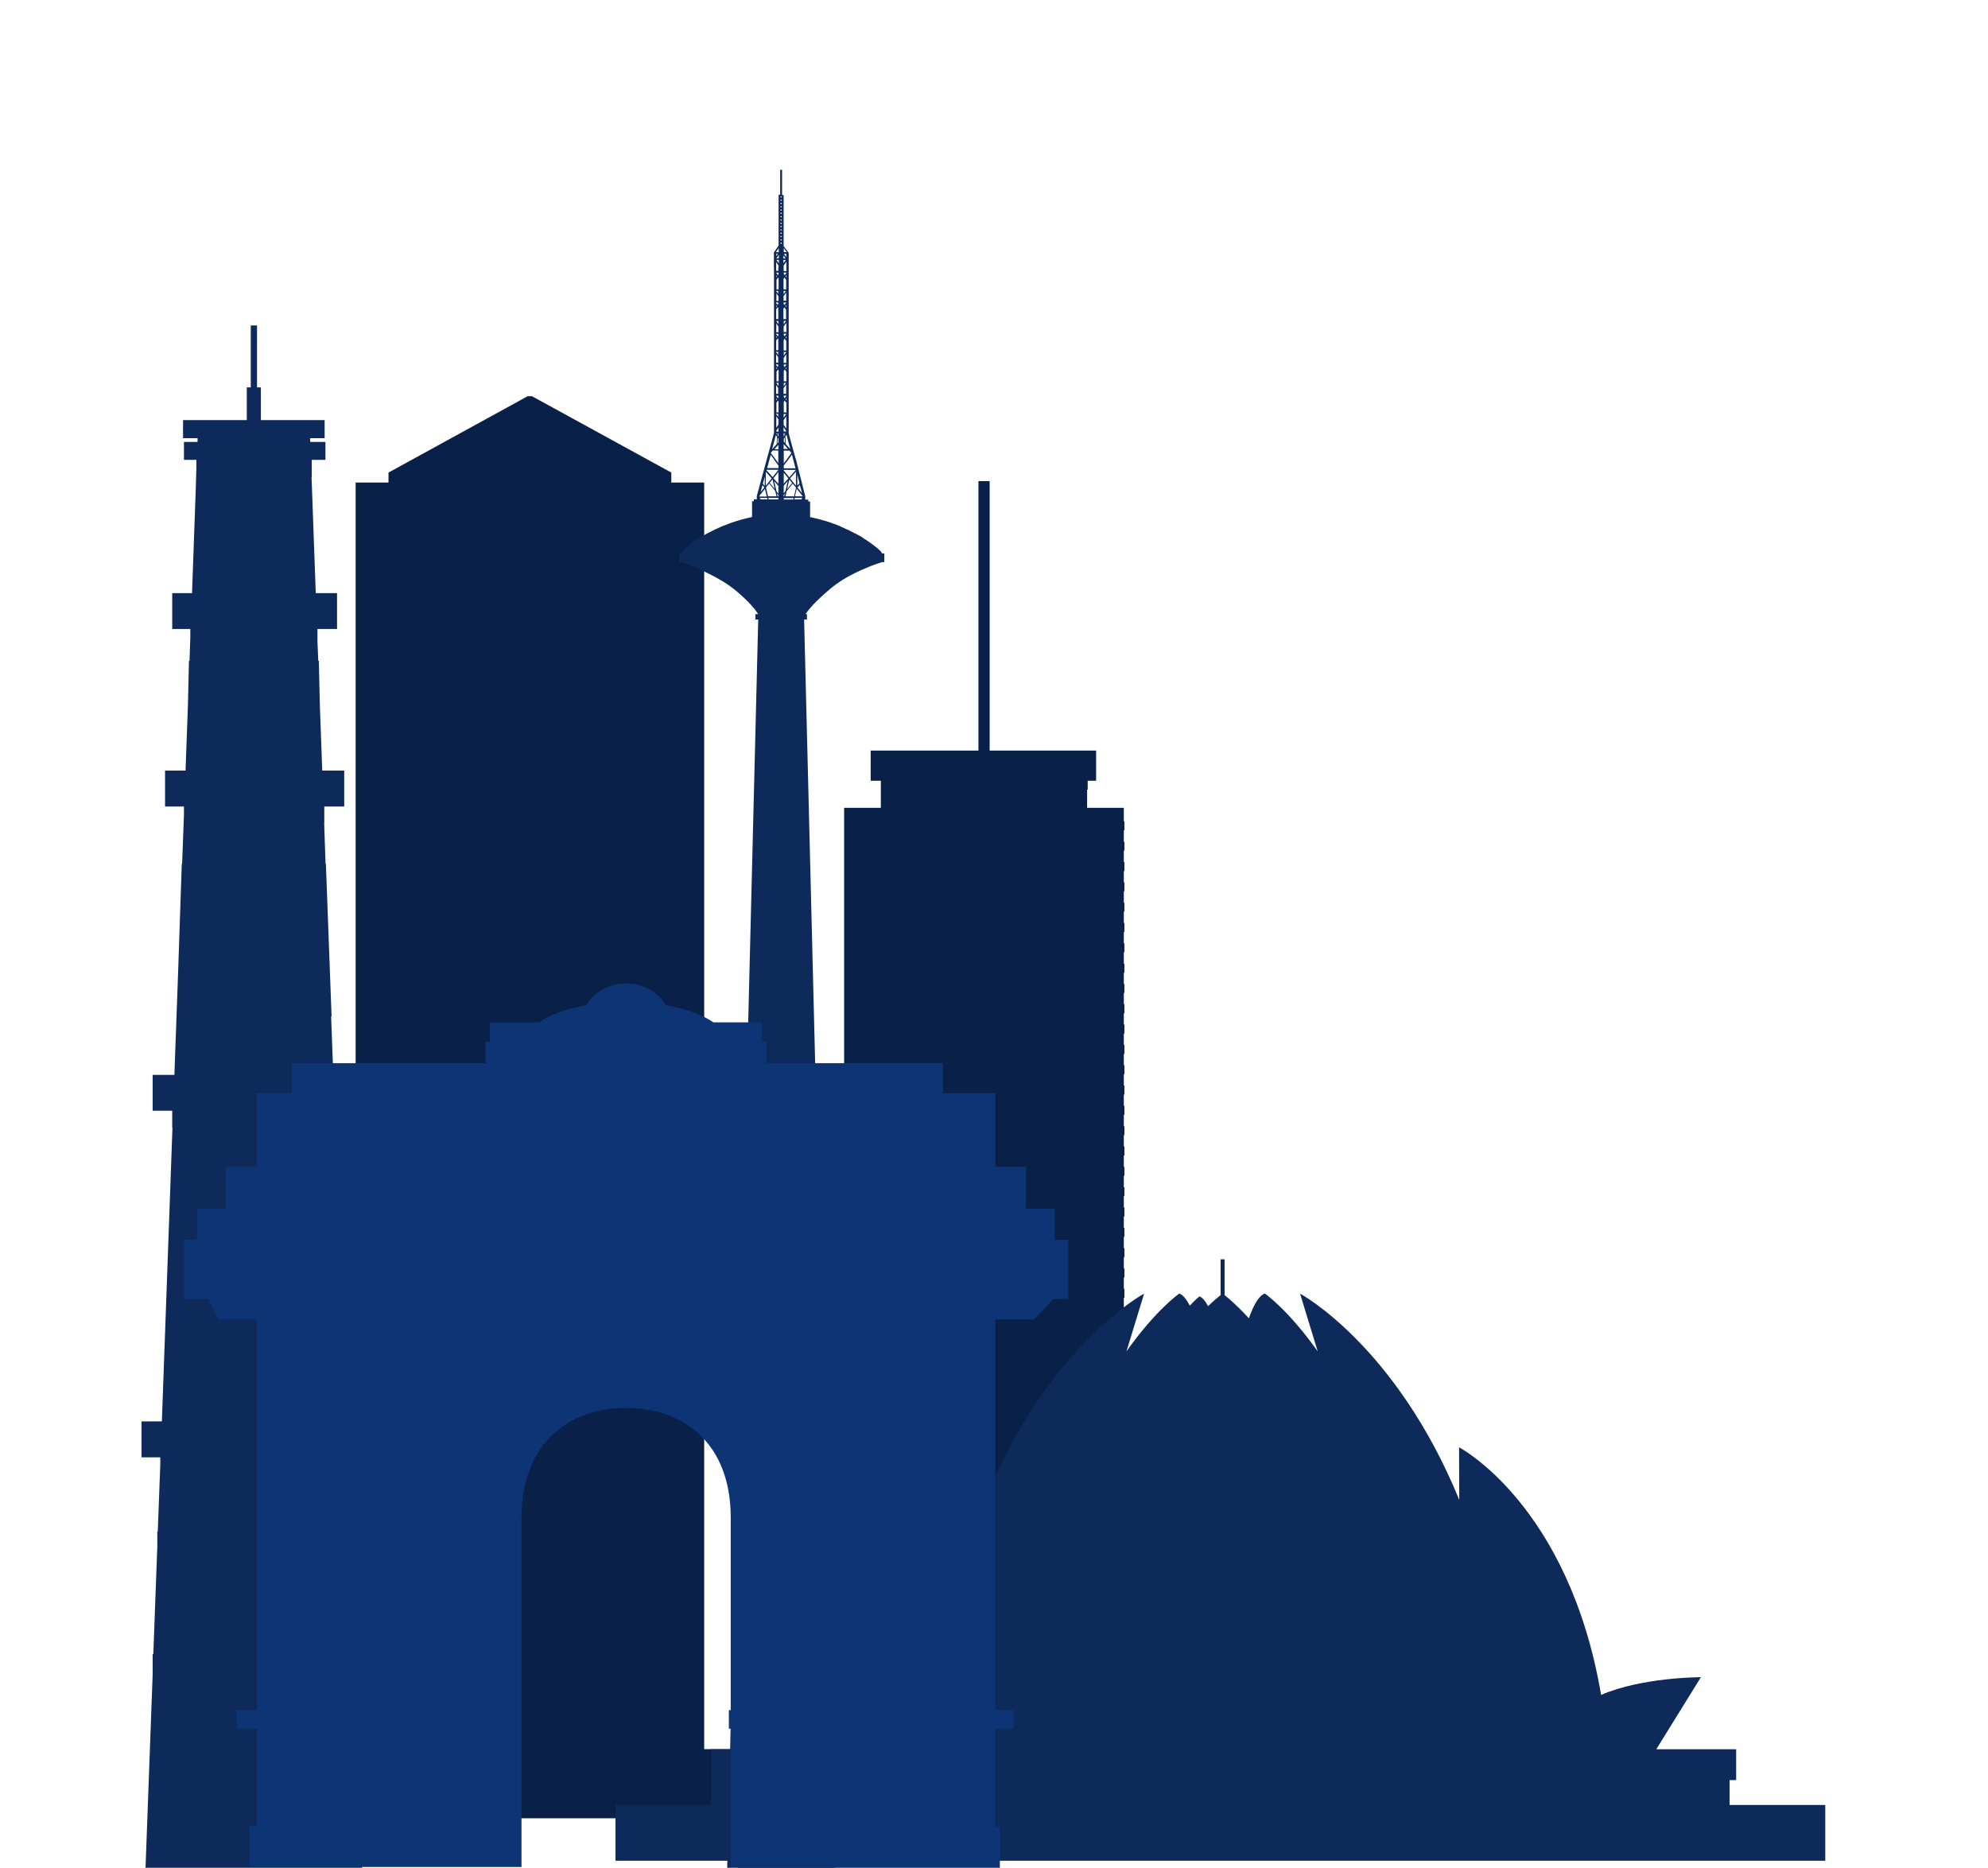
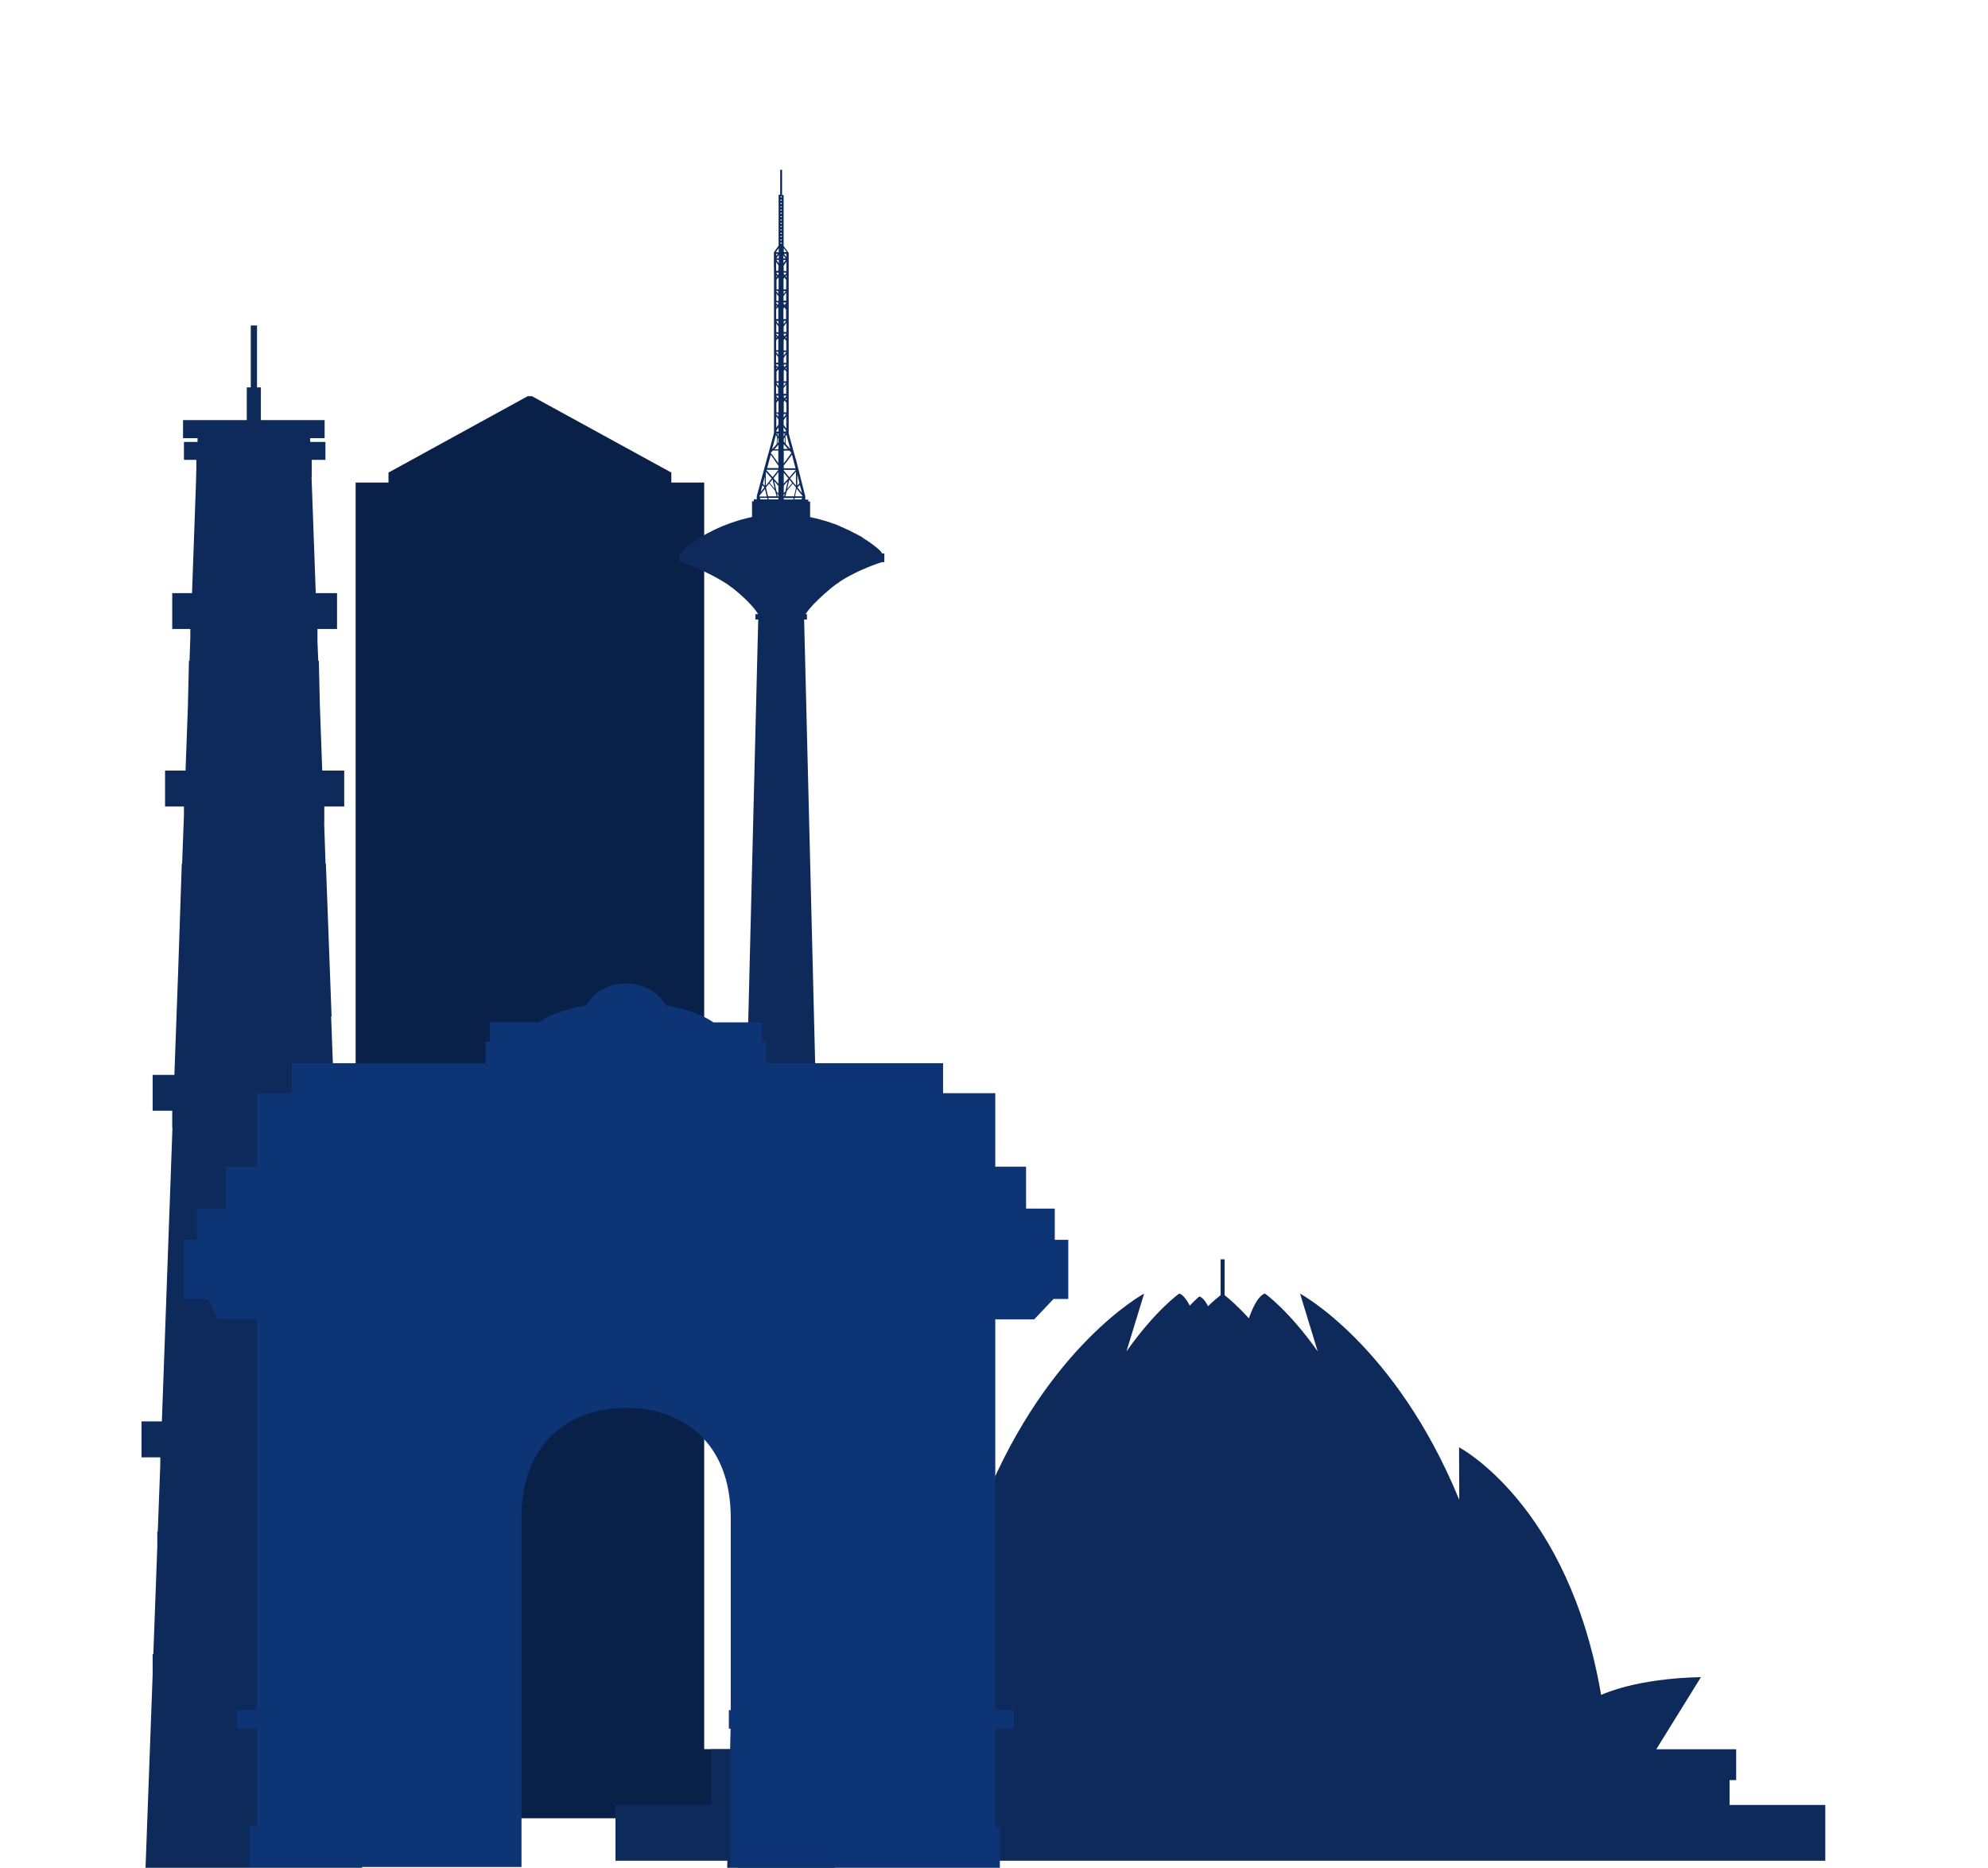
<svg xmlns="http://www.w3.org/2000/svg" width="281" height="264" viewBox="0 0 281 264" fill="none">
  <g clip-path="url(#clip0_1274_17622)">
-     <path d="M171.791 251.367H173V249.724H158.85V249.495H158.933V248.226H158.85V246.624H158.933V245.356H158.85V243.754H158.933V242.485H158.85V240.883H158.933V239.614H158.85V237.992H158.933V236.744H158.85V235.121H158.933V233.873H158.85V232.25H158.933V231.002H158.85V229.38H158.933V228.132H158.85V226.509H158.933V225.261H158.85V223.639H158.933V222.39H158.85V220.768H158.933V219.499H158.85V217.897H158.933V216.628H158.85V215.027H158.933V213.758H158.85V212.156H158.933V210.887H158.85V209.285H158.933V208.016H158.85V206.415H158.933V205.146H158.85V203.523H158.933V202.275H158.85V200.653H158.933V199.405H158.85V197.782H158.933V196.534H158.85V194.911H158.933V193.663H158.85V192.041H158.933V190.793H158.85V189.17H158.933V187.922H158.85V186.299H158.933V185.051H158.85V183.429H158.933V182.16H158.85V180.558H158.933V179.289H158.85V177.688H158.933V176.419H158.85V174.796H158.933V173.548H158.85V171.925H158.933V170.677H158.85V169.055H158.933V167.807H158.85V166.184H158.933V164.936H158.85V163.314H158.933V162.065H158.85V160.443H158.933V159.195H158.85V157.572H158.933V156.324H158.85V154.702H158.933V153.433H158.85V151.831H158.933V150.562H158.85V148.96H158.933V147.691H158.85V146.09H158.933V144.821H158.85V143.219H158.933V141.95H158.85V140.348H158.933V139.08H158.85V137.478H158.933V136.209H158.85V134.586H158.933V133.338H158.85V131.716H158.933V130.468H158.85V128.845H158.933V127.597H158.85V125.974H158.933V124.726H158.85V123.104H158.933V121.856H158.85V120.233H158.933V118.985H158.85V117.363H158.933V116.094H158.85V114.18H156.787H156.641H153.661V111.621H153.744V110.352H154.932V107.752V107.669V106.088H139.886V97.122V89.343V81.48V73.7V70.725V73.304V68H138.302V73.304V70.725V73.7V81.48V89.343V97.122V106.088H123.068V107.669V107.752V110.352H124.506V111.621V114.18H121.693H121.547H119.317V116.094V117.363V118.985V120.233V121.856V123.104V124.726V125.974V127.597V128.845V130.468V131.716V133.338V134.586V136.209V137.478V139.08V140.348V141.95V143.219V144.821V146.09V147.691V148.96V150.562V151.831V153.433V154.702V156.324V157.572V159.195V160.443V162.065V163.314V164.936V166.184V167.807V169.055V170.677V171.925V173.548V174.796V176.419V177.688V179.289V180.558V182.16V183.429V185.051V186.299V187.922V189.17V190.793V192.041V193.663V194.911V196.534V197.782V199.405V200.653V202.275V203.523V205.146V206.415V208.016V209.285V210.887V212.156V213.758V215.027V216.628V217.897V219.499V220.768V222.39V223.639V225.261V226.509V228.132V229.38V231.002V232.25V233.873V235.121V236.744V237.992V239.614V240.883V242.485V243.754V245.356V246.624V248.226V249.495V249.724H105V251.367H106.375V252.324V252.595H105V254.259H106.375V255.195V255.465H105V257.109H107.522V258.065V260H111.356H111.731H114.982H115.357H118.608H118.983H122.234H122.63H125.881H126.257H129.508H129.883H133.134H133.509H136.76H137.135H140.407H140.782H144.033H144.408H147.659H148.034H151.306H151.66H154.932H155.307H158.558H158.933H162.184H162.559H165.81H166.185H170.666V258.065V257.109H173V255.465H171.791V255.195V254.259H173V252.595H171.791V252.324V251.367Z" fill="#092148" />
    <path d="M99.536 247.227V246.352V244.018V243.167V240.833V239.958V237.624V236.774V234.415V233.565V231.231V230.38V228.022V227.171V224.837V223.986V221.652V220.777V218.443V217.593V215.259V214.384V212.05V211.199V208.865V207.99V205.656V204.805V202.471V201.596V199.262V198.411V196.078V195.202V192.869V192.018V189.684V188.809V186.475V185.624V183.29V182.415V180.081V179.23V176.897V176.021V173.688V172.837V170.503V169.652V167.294V166.443V164.109V163.234V160.9V160.049V157.716V156.865V154.507V153.656V151.322V150.447V148.113V147.262V144.928V144.053V141.719V140.868V138.534V137.684V135.325V134.475V132.141V131.266V128.932V128.081V125.747V124.872V122.538V121.687V119.353V118.503V116.144V115.294V112.96V112.109V109.751V108.9V106.566V105.715V103.357V102.506V100.172V99.297V96.963V96.112V93.779V92.903V90.57V89.719V87.385V86.51V84.176V83.325V80.991V80.116V77.782V76.931V74.598V73.747V71.389V70.538V69.638V68.204H94.891V66.794L75.194 56H74.586L54.913 66.794V68.204H50.268V69.638V70.538V71.389V73.747V74.598V76.931V77.782V80.116V80.991V83.325V84.176V86.51V87.385V89.719V90.57V92.903V93.779V96.112V96.963V99.297V100.172V102.506V103.357V105.715V106.566V108.9V109.751V112.109V112.96V115.294V116.144V118.503V119.353V121.687V122.538V124.872V125.747V128.081V128.932V131.266V132.141V134.475V135.325V137.684V138.534V140.868V141.719V144.053V144.928V147.262V148.113V150.447V151.322V153.656V154.507V156.865V157.716V160.049V160.9V163.234V164.109V166.443V167.294V169.652V170.503V172.837V173.688V176.021V176.897V179.23V180.081V182.415V183.29V185.624V186.475V188.809V189.684V192.018V192.869V195.202V196.078V198.411V199.262V201.596V202.471V204.805V205.656V207.99V208.865V211.199V212.05V214.384V215.259V217.593V218.443V220.777V221.652V223.986V224.837V227.171V228.022V230.38V231.231V233.565V234.415V236.774V237.624V239.958V240.833V243.167V244.018V246.352V247.227H42V249.561V250.412V252.77V253.621V255.955V256.976H50.268V257H99.536V256.976H124V255.955V253.621V252.77V250.412V249.561V247.227H99.536Z" fill="#092148" />
    <path d="M49.184 205.988H52V200.907H48.895L47.383 159.395H47.479V156.994H50.423V151.929H47.109L46.803 143.646H46.868L46.063 122.081H46.015L45.822 116.396H45.838V113.995H48.654V108.914H45.548L45.211 99.651L45.066 93.394H44.985L44.873 90.665V88.901H47.64V83.837H44.632L44.036 67.401H44.068V65H45.999V62.468H43.859L43.827 61.929H45.886V59.38H36.877V54.757H36.33V46H35.445V54.757H34.882V59.38H25.872V61.929H27.932L27.916 62.468H26.001V65H27.755V66.192L27.674 69.035L27.143 83.837H24.344V88.901H26.902V90.11L26.789 93.394H26.709L26.564 99.634L26.226 108.914H23.33V113.995H26.001V115.171L25.744 122.081H25.695L25.18 137.324L24.65 151.929H21.577V156.994H24.344V159.395H24.376L22.88 200.907H20V205.988H22.655V207.034L22.301 216.46H22.236V218.568L21.673 233.794H21.577V236.685L20.386 269H27.948H32.356H39.708H44.117H51.373L50.279 238.973H50.423V233.794H50.086L49.603 220.201V216.46H49.458L49.168 208.39H49.184V205.988Z" fill="#0D2A5A" />
-     <path d="M124.659 78.218C124.659 78.218 124.629 78.144 124.599 78.085C124.584 78.055 124.555 78.025 124.54 77.996C124.51 77.951 124.481 77.921 124.436 77.877C124.392 77.832 124.347 77.773 124.288 77.728C124.258 77.699 124.228 77.669 124.184 77.639C123.709 77.209 122.907 76.6 121.839 75.946H121.913L120.904 75.412C120.904 75.412 120.874 75.412 120.859 75.397C120.577 75.248 120.28 75.085 119.969 74.936C119.924 74.922 119.895 74.892 119.85 74.877C119.85 74.877 119.835 74.877 119.82 74.877C119.524 74.743 119.227 74.595 118.915 74.461C118.841 74.432 118.767 74.402 118.692 74.357C118.41 74.239 118.128 74.12 117.832 74.016C117.817 74.016 117.802 74.016 117.772 74.001H117.743C117.654 73.971 117.564 73.942 117.475 73.897C117.193 73.793 116.911 73.704 116.629 73.615C116.615 73.615 116.6 73.615 116.57 73.6C116.57 73.6 116.54 73.6 116.526 73.6C116.407 73.57 116.303 73.526 116.184 73.496C115.917 73.422 115.635 73.347 115.353 73.273C115.338 73.273 115.309 73.273 115.294 73.258C115.279 73.258 115.264 73.258 115.234 73.258C115.101 73.229 114.967 73.184 114.834 73.154C114.834 73.154 114.834 73.154 114.819 73.154C114.715 73.14 114.626 73.11 114.522 73.095C114.522 73.095 114.522 73.095 114.507 73.095V70.897H114.255V70.615H113.824V70.169V70.14L113.632 69.397L112.504 64.927H112.489L112.266 64.14L112.251 64.096L111.48 61.259V61.051V55.29V55.26V50.924V46.528V37.915V35.717L111.45 35.702L110.767 34.781V34.752H110.737L110.723 34.707L110.767 34.752V31.054V27.579H110.545V24H110.277V27.52H110.055V30.98V34.692H110.07L109.402 35.657H109.387V37.855H109.417H109.402V46.468V50.834V55.23V59.626V60.977V61.2L108.615 64.096H108.6V64.126L108.393 64.883L108.051 66.145L106.968 70.125V70.57H106.552V70.853H106.3V73.065C106.3 73.065 106.181 73.095 106.122 73.11C105.959 73.14 105.795 73.184 105.632 73.229C105.335 73.303 105.038 73.377 104.756 73.451C104.608 73.496 104.474 73.541 104.326 73.585C104.029 73.674 103.732 73.763 103.45 73.867C103.332 73.912 103.213 73.956 103.109 73.986C102.797 74.105 102.501 74.209 102.219 74.328C102.129 74.357 102.055 74.402 101.966 74.432C101.655 74.565 101.343 74.699 101.046 74.847C101.002 74.877 100.942 74.892 100.898 74.922C100.586 75.07 100.274 75.234 99.992 75.382C99.992 75.382 99.963 75.397 99.948 75.412H99.918C99.666 75.575 99.428 75.709 99.206 75.842L99.043 75.931C97.336 76.971 96.326 77.921 96.326 78.218H96V79.436H96.326C96.326 79.436 99.592 80.58 102.263 82.228C102.708 82.51 103.154 82.807 103.554 83.119C103.955 83.431 104.311 83.728 104.623 84.01C106.523 85.658 107.161 86.802 107.161 86.802H106.775V87.559H107.176L107.116 89.846L102.664 269H118.173L113.661 87.559H114.062V86.802H113.869C113.869 86.802 113.869 86.772 113.899 86.757C113.899 86.743 113.928 86.713 113.943 86.683C113.958 86.653 113.973 86.638 114.003 86.594C114.032 86.549 114.062 86.505 114.106 86.46C114.136 86.431 114.166 86.386 114.195 86.341C114.24 86.282 114.299 86.208 114.359 86.134C114.388 86.089 114.433 86.044 114.477 86C114.552 85.911 114.626 85.822 114.715 85.718C114.759 85.673 114.804 85.614 114.849 85.569C114.952 85.451 115.056 85.332 115.19 85.213C115.22 85.183 115.264 85.139 115.309 85.094C115.62 84.767 116.006 84.411 116.451 84.01C116.763 83.728 117.104 83.446 117.475 83.119C117.861 82.807 118.262 82.51 118.692 82.228C118.692 82.228 118.722 82.213 118.722 82.198C119.375 81.768 120.073 81.382 120.741 81.055C120.755 81.055 120.77 81.04 120.785 81.025C121.126 80.862 121.453 80.698 121.765 80.565C122.729 80.134 123.575 79.807 124.11 79.629C124.11 79.629 124.124 79.629 124.139 79.629C124.302 79.57 124.436 79.525 124.525 79.496C124.525 79.496 124.54 79.496 124.555 79.496C124.629 79.466 124.673 79.451 124.673 79.451H125V78.233H124.673L124.659 78.218ZM109.699 55.23V54.428L109.995 54.844V55.23V55.661H109.699V55.23ZM109.699 37.855V37.039L110.04 37.514V37.855H110.01V38.286H109.713V37.855H109.699ZM111.123 55.2V55.661H110.752V55.23V54.859L111.123 54.354V55.2ZM109.699 50.864V50.062L109.995 50.478V50.864V51.265H109.699V50.864ZM109.921 47.82L110.01 47.939V49.498H109.713V48.117L109.936 47.82H109.921ZM109.699 47.79V47.508L109.802 47.642L109.699 47.775V47.79ZM109.699 43.721L109.921 43.424L110.01 43.543V45.102H109.713V43.721H109.699ZM111.123 42.206V42.504H110.752V41.865L111.123 41.345V42.206ZM111.123 60.977H110.752V60.383L111.123 60.903V60.977ZM108.971 63.977L109.238 63.68H110.01V65.002V65.462L109.639 64.942L108.956 64.022V63.962L108.971 63.977ZM109.699 58.482H109.995V58.928L109.699 58.512V58.482ZM109.699 51.503H109.995V51.755L109.906 51.874L109.684 51.577V51.518L109.699 51.503ZM109.699 49.721H109.995V50.166L109.699 49.75V49.721ZM109.699 42.741H109.995V42.979L109.906 43.097L109.684 42.8V42.741H109.699ZM109.699 41.108H109.995V41.538L109.699 41.122V41.108ZM110.767 43.276L110.737 43.305V43.246L110.752 43.276H110.767ZM110.737 39.073V39.014L110.767 39.043L110.737 39.073ZM110.737 43.632V43.602L110.871 43.439L111.108 43.766V45.102H110.737V43.617V43.632ZM111.034 43.335L111.005 43.276L111.049 43.216L111.123 43.097V43.439L111.034 43.32V43.335ZM111.123 42.786L111.094 42.83L110.886 43.112L110.782 42.964L110.752 42.919V42.756H111.123V42.786ZM110.752 41.122H111.079L110.96 41.301L110.767 41.568V41.122H110.752ZM111.123 40.9H110.752V39.415L110.886 39.221L111.123 39.548V40.885V40.9ZM110.737 36.742H111.079L110.737 37.202V36.742ZM110.737 36.519V36.103L110.827 36.222L111.034 36.519H110.737ZM111.138 36.341L110.812 35.88H111.138V36.341ZM111.138 49.542H110.767V48.057L110.797 48.013L110.901 47.864L111.138 48.191V49.542ZM107.339 70.169L107.383 70.021L108.125 69.1L108.378 70.184H107.354L107.339 70.169ZM108.274 66.709L109.075 67.615L108.244 68.655V66.754L108.274 66.709ZM109.743 61.259H109.847V61.438L109.728 61.289V61.259H109.743ZM109.951 61.259H110.025V61.705L109.936 61.586V61.274L109.951 61.259ZM111.583 63.695L111.821 63.947L111.865 63.992V64.022L111.183 64.957H111.435L111.94 64.259L112.133 65.002L112.444 66.19H110.782V65.789L111.435 64.972H111.183L110.782 65.492V63.695H111.212H111.598H111.583ZM109.921 70.169L109.817 69.709L110.025 69.962V70.169H109.921ZM109.431 68.001L110.025 68.684V69.769L109.758 69.442L109.431 68.016V68.001ZM109.52 69.13L108.793 68.254L109.194 67.749L109.506 69.13H109.52ZM112.504 66.695V68.655L111.999 68.016L111.672 67.615L112.459 66.724L112.489 66.68L112.504 66.695ZM111.435 67.615L110.782 68.358V66.813L111.435 67.615ZM110.782 68.64L111.346 68.001L111.019 69.427L110.782 69.724V68.64ZM111.257 69.145L111.42 68.402L111.569 67.779L111.776 68.031L111.969 68.269L111.361 69.011L111.257 69.145ZM110.782 69.917L110.93 69.724V69.694L110.841 70.155H110.767V69.902L110.782 69.917ZM112.697 68.655V67.051L113.008 68.298L112.697 68.64V68.655ZM112.177 66.769L111.569 67.467L110.782 66.501V66.412H112.504L112.177 66.769ZM110.782 70.392H112.177L112.133 70.6H110.782V70.392ZM111.019 70.169L111.198 69.412L112.058 68.358L112.518 68.922L112.236 70.155H111.034L111.019 70.169ZM113.35 69.68L112.726 68.907L112.904 68.699L113.053 68.536L113.082 68.625L113.364 69.68H113.35ZM110.767 63.457V62.774L111.376 63.457H110.797H110.767ZM110.916 61.824L110.96 62.626L110.782 62.418V62.017L110.916 61.839V61.824ZM110.025 62.017V62.522L109.877 62.685L109.921 61.868L110.025 62.017ZM110.025 62.863V63.502H109.461L110.025 62.863ZM110.025 68.388L109.342 67.615V67.586L110.025 66.709V68.388ZM108.081 68.655L107.829 68.373L108.096 67.363V68.655H108.081ZM108.036 68.892L107.517 69.546L107.769 68.581L108.036 68.878V68.892ZM108.259 68.907L108.719 68.343L109.58 69.397L109.758 70.155H108.556L108.274 68.907H108.259ZM110.025 70.377V70.585H108.645L108.6 70.377H110.025ZM112.622 69.085L113.246 69.858L113.439 70.11V70.155H112.37L112.607 69.085H112.622ZM111.064 62.744L111.005 61.675L111.168 61.438L111.702 63.442H111.672L111.049 62.744H111.064ZM111.094 61.23L111.005 61.363V61.23H111.094ZM110.886 61.23V61.512L110.827 61.616L110.767 61.69V61.23H110.886ZM110.797 56.448V56.478L110.782 56.418V56.448H110.797ZM110.782 47.657H110.797V47.686V47.716L110.782 47.657ZM110.782 52.067V52.023V52.052V52.067ZM110.782 54.116H111.123L110.782 54.577V54.116ZM111.153 53.894H110.782V52.409L110.916 52.215L111.153 52.542V53.879V53.894ZM110.782 49.75H111.153L110.782 50.27V49.75ZM110.04 61.007H109.743V60.844L110.04 60.428V61.007ZM109.832 61.72L109.773 62.789L109.149 63.487H109.135L109.669 61.497L109.817 61.72H109.832ZM109.431 64.987L110.04 65.818V66.16H108.437L108.942 64.289L109.446 64.972L109.431 64.987ZM110.04 66.398L109.209 67.437L108.348 66.472V66.398H110.04ZM107.368 70.377H108.437L108.482 70.585H107.532L107.368 70.392V70.377ZM113.305 70.526L113.246 70.585H112.296V70.541L112.34 70.377H113.394V70.407L113.29 70.526H113.305ZM110.782 56.804L110.916 56.611L111.153 56.938V58.289H110.782V56.804ZM111.094 56.522L111.034 56.448L111.079 56.389L111.153 56.27V56.611L111.094 56.522ZM111.153 55.958L110.916 56.285L110.827 56.151L110.782 56.092V55.913H111.153V55.943V55.958ZM111.108 52.171L111.019 52.052L111.049 52.008L111.138 51.889V52.23L111.094 52.171H111.108ZM111.153 51.562L110.916 51.889L110.841 51.785L110.782 51.696V51.518H111.153V51.547V51.562ZM111.094 47.761L111.034 47.686L111.153 47.523V47.864L111.094 47.775V47.761ZM111.153 47.196L111.005 47.404L110.916 47.538L110.782 47.345V47.166H111.153V47.196ZM110.782 45.815V45.355H111.123L110.871 45.696L110.797 45.8L110.782 45.815ZM111.123 39.177L111.049 39.058L111.108 38.969L111.168 38.895V39.236L111.123 39.177ZM111.168 38.568L110.93 38.895L110.827 38.761L110.782 38.702V38.524H111.153V38.553L111.168 38.568ZM110.782 35.628V35.063L111.198 35.628H110.782ZM110.084 36.504H109.743L110.084 36.029V36.504ZM109.743 36.727H110.084V37.217L109.743 36.742V36.727ZM110.055 38.776L109.966 38.895L109.743 38.598V38.538H110.04V38.776H110.055ZM109.847 39.058L109.743 39.192V38.91L109.847 39.043V39.058ZM109.966 39.221L110.055 39.34V40.9H109.758V39.533L109.981 39.236L109.966 39.221ZM109.743 41.464L110.04 41.88V42.533H109.743V41.464ZM109.847 43.291L109.743 43.424V43.142L109.847 43.276V43.291ZM109.847 52.052L109.743 52.186V51.904L109.847 52.037V52.052ZM109.966 52.215L110.055 52.334V53.894H109.758V52.527L109.981 52.23L109.966 52.215ZM109.743 54.116H110.04V54.562L109.743 54.146V54.116ZM110.04 56.166L109.951 56.285L109.728 55.987V55.928H110.025V56.181L110.04 56.166ZM109.832 56.448L109.728 56.581V56.299L109.832 56.433V56.448ZM109.951 56.611L110.04 56.73V58.289H109.743V56.923L109.966 56.626L109.951 56.611ZM109.728 58.854L110.025 59.269V60.027L109.728 60.443V58.839V58.854ZM110.767 59.017V58.512H111.138L110.99 58.72L110.767 59.032V59.017ZM111.138 51.295H110.767V50.894V50.597L111.005 50.255L111.138 50.077V50.879V51.325V51.295ZM111.138 46.929H110.767V46.513V46.142L111.034 45.785L111.153 45.637V46.483V46.944L111.138 46.929ZM110.767 38.316V37.885V37.529L111.005 37.202L111.153 36.994V37.855V38.316H110.782H110.767ZM109.728 36.192V35.88H109.951L109.728 36.192ZM109.728 45.37H110.025V45.815L109.728 45.399V45.37ZM110.025 47.419L109.936 47.538L109.713 47.241V47.181H110.01V47.419H110.025ZM111.301 59.67H111.138V60.576L110.767 60.056V59.373L110.99 59.062L111.138 58.854V59.656H111.301V59.685V59.67ZM110.322 27.772H110.5V27.906H110.322V27.772ZM110.322 28.218H110.5V28.366H110.322V28.218ZM110.322 28.678H110.5V28.826H110.322V28.678ZM110.322 29.153H110.5V29.302H110.322V29.153ZM110.322 29.613H110.5V29.762H110.322V29.613ZM110.322 30.074H110.5V30.222H110.322V30.074ZM110.322 30.549H110.5V30.698H110.322V30.549ZM110.322 31.039L110.5 31.024V31.173H110.322V31.039ZM110.322 31.485H110.5V31.633H110.322V31.485ZM110.322 31.945H110.5V32.093H110.322V31.945ZM110.322 32.42H110.5V32.569H110.322V32.42ZM110.322 32.895H110.5V33.044H110.322V32.895ZM110.322 33.356H110.5V33.504H110.322V33.356ZM110.322 33.831H110.5V33.979H110.322V33.831ZM110.5 34.291V34.44H110.322V34.291H110.5ZM110.07 35.643H109.669L110.07 35.078V35.643ZM109.728 45.711L110.025 46.142V46.528V46.959H109.728V46.543V45.741V45.711Z" fill="#0D2A5A" />
+     <path d="M124.659 78.218C124.659 78.218 124.629 78.144 124.599 78.085C124.584 78.055 124.555 78.025 124.54 77.996C124.51 77.951 124.481 77.921 124.436 77.877C124.392 77.832 124.347 77.773 124.288 77.728C124.258 77.699 124.228 77.669 124.184 77.639C123.709 77.209 122.907 76.6 121.839 75.946H121.913L120.904 75.412C120.904 75.412 120.874 75.412 120.859 75.397C120.577 75.248 120.28 75.085 119.969 74.936C119.924 74.922 119.895 74.892 119.85 74.877C119.85 74.877 119.835 74.877 119.82 74.877C119.524 74.743 119.227 74.595 118.915 74.461C118.841 74.432 118.767 74.402 118.692 74.357C118.41 74.239 118.128 74.12 117.832 74.016C117.817 74.016 117.802 74.016 117.772 74.001H117.743C117.654 73.971 117.564 73.942 117.475 73.897C117.193 73.793 116.911 73.704 116.629 73.615C116.615 73.615 116.6 73.615 116.57 73.6C116.57 73.6 116.54 73.6 116.526 73.6C116.407 73.57 116.303 73.526 116.184 73.496C115.917 73.422 115.635 73.347 115.353 73.273C115.338 73.273 115.309 73.273 115.294 73.258C115.279 73.258 115.264 73.258 115.234 73.258C115.101 73.229 114.967 73.184 114.834 73.154C114.834 73.154 114.834 73.154 114.819 73.154C114.715 73.14 114.626 73.11 114.522 73.095C114.522 73.095 114.522 73.095 114.507 73.095V70.897H114.255V70.615H113.824V70.169V70.14L113.632 69.397L112.504 64.927H112.489L112.266 64.14L112.251 64.096L111.48 61.259V61.051V55.29V55.26V50.924V46.528V37.915V35.717L111.45 35.702L110.767 34.781V34.752H110.737L110.723 34.707L110.767 34.752V31.054V27.579H110.545V24H110.277V27.52H110.055V30.98V34.692H110.07L109.402 35.657H109.387V37.855H109.417H109.402V46.468V50.834V55.23V59.626V60.977V61.2L108.615 64.096H108.6V64.126L108.393 64.883L108.051 66.145L106.968 70.125V70.57H106.552V70.853H106.3V73.065C106.3 73.065 106.181 73.095 106.122 73.11C105.959 73.14 105.795 73.184 105.632 73.229C105.335 73.303 105.038 73.377 104.756 73.451C104.608 73.496 104.474 73.541 104.326 73.585C104.029 73.674 103.732 73.763 103.45 73.867C103.332 73.912 103.213 73.956 103.109 73.986C102.797 74.105 102.501 74.209 102.219 74.328C102.129 74.357 102.055 74.402 101.966 74.432C101.655 74.565 101.343 74.699 101.046 74.847C101.002 74.877 100.942 74.892 100.898 74.922C100.586 75.07 100.274 75.234 99.992 75.382C99.992 75.382 99.963 75.397 99.948 75.412H99.918C99.666 75.575 99.428 75.709 99.206 75.842L99.043 75.931C97.336 76.971 96.326 77.921 96.326 78.218H96V79.436H96.326C96.326 79.436 99.592 80.58 102.263 82.228C102.708 82.51 103.154 82.807 103.554 83.119C103.955 83.431 104.311 83.728 104.623 84.01C106.523 85.658 107.161 86.802 107.161 86.802H106.775V87.559H107.176L107.116 89.846L102.664 269H118.173L113.661 87.559H114.062V86.802H113.869C113.869 86.802 113.869 86.772 113.899 86.757C113.899 86.743 113.928 86.713 113.943 86.683C113.958 86.653 113.973 86.638 114.003 86.594C114.032 86.549 114.062 86.505 114.106 86.46C114.136 86.431 114.166 86.386 114.195 86.341C114.24 86.282 114.299 86.208 114.359 86.134C114.388 86.089 114.433 86.044 114.477 86C114.552 85.911 114.626 85.822 114.715 85.718C114.759 85.673 114.804 85.614 114.849 85.569C114.952 85.451 115.056 85.332 115.19 85.213C115.22 85.183 115.264 85.139 115.309 85.094C115.62 84.767 116.006 84.411 116.451 84.01C116.763 83.728 117.104 83.446 117.475 83.119C117.861 82.807 118.262 82.51 118.692 82.228C118.692 82.228 118.722 82.213 118.722 82.198C119.375 81.768 120.073 81.382 120.741 81.055C120.755 81.055 120.77 81.04 120.785 81.025C121.126 80.862 121.453 80.698 121.765 80.565C122.729 80.134 123.575 79.807 124.11 79.629C124.11 79.629 124.124 79.629 124.139 79.629C124.302 79.57 124.436 79.525 124.525 79.496C124.525 79.496 124.54 79.496 124.555 79.496C124.629 79.466 124.673 79.451 124.673 79.451H125V78.233H124.673L124.659 78.218ZM109.699 55.23V54.428L109.995 54.844V55.23V55.661H109.699V55.23ZM109.699 37.855V37.039L110.04 37.514V37.855H110.01V38.286H109.713V37.855H109.699ZM111.123 55.2V55.661H110.752V55.23V54.859L111.123 54.354V55.2ZM109.699 50.864V50.062L109.995 50.478V50.864V51.265H109.699V50.864ZM109.921 47.82L110.01 47.939V49.498H109.713V48.117L109.936 47.82H109.921ZM109.699 47.79V47.508L109.802 47.642L109.699 47.775V47.79ZM109.699 43.721L109.921 43.424L110.01 43.543V45.102H109.713V43.721H109.699ZM111.123 42.206V42.504H110.752V41.865L111.123 41.345V42.206ZM111.123 60.977H110.752V60.383L111.123 60.903V60.977ZM108.971 63.977L109.238 63.68H110.01V65.002V65.462L109.639 64.942L108.956 64.022V63.962L108.971 63.977ZM109.699 58.482H109.995V58.928L109.699 58.512V58.482ZM109.699 51.503H109.995V51.755L109.906 51.874L109.684 51.577V51.518L109.699 51.503ZM109.699 49.721H109.995V50.166L109.699 49.75V49.721ZM109.699 42.741H109.995V42.979L109.906 43.097L109.684 42.8V42.741H109.699ZM109.699 41.108H109.995V41.538L109.699 41.122V41.108ZM110.767 43.276L110.737 43.305V43.246L110.752 43.276H110.767ZM110.737 39.073V39.014L110.767 39.043L110.737 39.073ZM110.737 43.632V43.602L110.871 43.439L111.108 43.766V45.102H110.737V43.617V43.632ZM111.034 43.335L111.005 43.276L111.049 43.216L111.123 43.097L111.034 43.32V43.335ZM111.123 42.786L111.094 42.83L110.886 43.112L110.782 42.964L110.752 42.919V42.756H111.123V42.786ZM110.752 41.122H111.079L110.96 41.301L110.767 41.568V41.122H110.752ZM111.123 40.9H110.752V39.415L110.886 39.221L111.123 39.548V40.885V40.9ZM110.737 36.742H111.079L110.737 37.202V36.742ZM110.737 36.519V36.103L110.827 36.222L111.034 36.519H110.737ZM111.138 36.341L110.812 35.88H111.138V36.341ZM111.138 49.542H110.767V48.057L110.797 48.013L110.901 47.864L111.138 48.191V49.542ZM107.339 70.169L107.383 70.021L108.125 69.1L108.378 70.184H107.354L107.339 70.169ZM108.274 66.709L109.075 67.615L108.244 68.655V66.754L108.274 66.709ZM109.743 61.259H109.847V61.438L109.728 61.289V61.259H109.743ZM109.951 61.259H110.025V61.705L109.936 61.586V61.274L109.951 61.259ZM111.583 63.695L111.821 63.947L111.865 63.992V64.022L111.183 64.957H111.435L111.94 64.259L112.133 65.002L112.444 66.19H110.782V65.789L111.435 64.972H111.183L110.782 65.492V63.695H111.212H111.598H111.583ZM109.921 70.169L109.817 69.709L110.025 69.962V70.169H109.921ZM109.431 68.001L110.025 68.684V69.769L109.758 69.442L109.431 68.016V68.001ZM109.52 69.13L108.793 68.254L109.194 67.749L109.506 69.13H109.52ZM112.504 66.695V68.655L111.999 68.016L111.672 67.615L112.459 66.724L112.489 66.68L112.504 66.695ZM111.435 67.615L110.782 68.358V66.813L111.435 67.615ZM110.782 68.64L111.346 68.001L111.019 69.427L110.782 69.724V68.64ZM111.257 69.145L111.42 68.402L111.569 67.779L111.776 68.031L111.969 68.269L111.361 69.011L111.257 69.145ZM110.782 69.917L110.93 69.724V69.694L110.841 70.155H110.767V69.902L110.782 69.917ZM112.697 68.655V67.051L113.008 68.298L112.697 68.64V68.655ZM112.177 66.769L111.569 67.467L110.782 66.501V66.412H112.504L112.177 66.769ZM110.782 70.392H112.177L112.133 70.6H110.782V70.392ZM111.019 70.169L111.198 69.412L112.058 68.358L112.518 68.922L112.236 70.155H111.034L111.019 70.169ZM113.35 69.68L112.726 68.907L112.904 68.699L113.053 68.536L113.082 68.625L113.364 69.68H113.35ZM110.767 63.457V62.774L111.376 63.457H110.797H110.767ZM110.916 61.824L110.96 62.626L110.782 62.418V62.017L110.916 61.839V61.824ZM110.025 62.017V62.522L109.877 62.685L109.921 61.868L110.025 62.017ZM110.025 62.863V63.502H109.461L110.025 62.863ZM110.025 68.388L109.342 67.615V67.586L110.025 66.709V68.388ZM108.081 68.655L107.829 68.373L108.096 67.363V68.655H108.081ZM108.036 68.892L107.517 69.546L107.769 68.581L108.036 68.878V68.892ZM108.259 68.907L108.719 68.343L109.58 69.397L109.758 70.155H108.556L108.274 68.907H108.259ZM110.025 70.377V70.585H108.645L108.6 70.377H110.025ZM112.622 69.085L113.246 69.858L113.439 70.11V70.155H112.37L112.607 69.085H112.622ZM111.064 62.744L111.005 61.675L111.168 61.438L111.702 63.442H111.672L111.049 62.744H111.064ZM111.094 61.23L111.005 61.363V61.23H111.094ZM110.886 61.23V61.512L110.827 61.616L110.767 61.69V61.23H110.886ZM110.797 56.448V56.478L110.782 56.418V56.448H110.797ZM110.782 47.657H110.797V47.686V47.716L110.782 47.657ZM110.782 52.067V52.023V52.052V52.067ZM110.782 54.116H111.123L110.782 54.577V54.116ZM111.153 53.894H110.782V52.409L110.916 52.215L111.153 52.542V53.879V53.894ZM110.782 49.75H111.153L110.782 50.27V49.75ZM110.04 61.007H109.743V60.844L110.04 60.428V61.007ZM109.832 61.72L109.773 62.789L109.149 63.487H109.135L109.669 61.497L109.817 61.72H109.832ZM109.431 64.987L110.04 65.818V66.16H108.437L108.942 64.289L109.446 64.972L109.431 64.987ZM110.04 66.398L109.209 67.437L108.348 66.472V66.398H110.04ZM107.368 70.377H108.437L108.482 70.585H107.532L107.368 70.392V70.377ZM113.305 70.526L113.246 70.585H112.296V70.541L112.34 70.377H113.394V70.407L113.29 70.526H113.305ZM110.782 56.804L110.916 56.611L111.153 56.938V58.289H110.782V56.804ZM111.094 56.522L111.034 56.448L111.079 56.389L111.153 56.27V56.611L111.094 56.522ZM111.153 55.958L110.916 56.285L110.827 56.151L110.782 56.092V55.913H111.153V55.943V55.958ZM111.108 52.171L111.019 52.052L111.049 52.008L111.138 51.889V52.23L111.094 52.171H111.108ZM111.153 51.562L110.916 51.889L110.841 51.785L110.782 51.696V51.518H111.153V51.547V51.562ZM111.094 47.761L111.034 47.686L111.153 47.523V47.864L111.094 47.775V47.761ZM111.153 47.196L111.005 47.404L110.916 47.538L110.782 47.345V47.166H111.153V47.196ZM110.782 45.815V45.355H111.123L110.871 45.696L110.797 45.8L110.782 45.815ZM111.123 39.177L111.049 39.058L111.108 38.969L111.168 38.895V39.236L111.123 39.177ZM111.168 38.568L110.93 38.895L110.827 38.761L110.782 38.702V38.524H111.153V38.553L111.168 38.568ZM110.782 35.628V35.063L111.198 35.628H110.782ZM110.084 36.504H109.743L110.084 36.029V36.504ZM109.743 36.727H110.084V37.217L109.743 36.742V36.727ZM110.055 38.776L109.966 38.895L109.743 38.598V38.538H110.04V38.776H110.055ZM109.847 39.058L109.743 39.192V38.91L109.847 39.043V39.058ZM109.966 39.221L110.055 39.34V40.9H109.758V39.533L109.981 39.236L109.966 39.221ZM109.743 41.464L110.04 41.88V42.533H109.743V41.464ZM109.847 43.291L109.743 43.424V43.142L109.847 43.276V43.291ZM109.847 52.052L109.743 52.186V51.904L109.847 52.037V52.052ZM109.966 52.215L110.055 52.334V53.894H109.758V52.527L109.981 52.23L109.966 52.215ZM109.743 54.116H110.04V54.562L109.743 54.146V54.116ZM110.04 56.166L109.951 56.285L109.728 55.987V55.928H110.025V56.181L110.04 56.166ZM109.832 56.448L109.728 56.581V56.299L109.832 56.433V56.448ZM109.951 56.611L110.04 56.73V58.289H109.743V56.923L109.966 56.626L109.951 56.611ZM109.728 58.854L110.025 59.269V60.027L109.728 60.443V58.839V58.854ZM110.767 59.017V58.512H111.138L110.99 58.72L110.767 59.032V59.017ZM111.138 51.295H110.767V50.894V50.597L111.005 50.255L111.138 50.077V50.879V51.325V51.295ZM111.138 46.929H110.767V46.513V46.142L111.034 45.785L111.153 45.637V46.483V46.944L111.138 46.929ZM110.767 38.316V37.885V37.529L111.005 37.202L111.153 36.994V37.855V38.316H110.782H110.767ZM109.728 36.192V35.88H109.951L109.728 36.192ZM109.728 45.37H110.025V45.815L109.728 45.399V45.37ZM110.025 47.419L109.936 47.538L109.713 47.241V47.181H110.01V47.419H110.025ZM111.301 59.67H111.138V60.576L110.767 60.056V59.373L110.99 59.062L111.138 58.854V59.656H111.301V59.685V59.67ZM110.322 27.772H110.5V27.906H110.322V27.772ZM110.322 28.218H110.5V28.366H110.322V28.218ZM110.322 28.678H110.5V28.826H110.322V28.678ZM110.322 29.153H110.5V29.302H110.322V29.153ZM110.322 29.613H110.5V29.762H110.322V29.613ZM110.322 30.074H110.5V30.222H110.322V30.074ZM110.322 30.549H110.5V30.698H110.322V30.549ZM110.322 31.039L110.5 31.024V31.173H110.322V31.039ZM110.322 31.485H110.5V31.633H110.322V31.485ZM110.322 31.945H110.5V32.093H110.322V31.945ZM110.322 32.42H110.5V32.569H110.322V32.42ZM110.322 32.895H110.5V33.044H110.322V32.895ZM110.322 33.356H110.5V33.504H110.322V33.356ZM110.322 33.831H110.5V33.979H110.322V33.831ZM110.5 34.291V34.44H110.322V34.291H110.5ZM110.07 35.643H109.669L110.07 35.078V35.643ZM109.728 45.711L110.025 46.142V46.528V46.959H109.728V46.543V45.741V45.711Z" fill="#0D2A5A" />
    <path d="M244.474 255.119V251.601H245.404V247.239H234.115L240.421 237.061C240.421 237.061 240.362 237.061 240.275 237.061C240.275 237.061 232.096 237.061 226.313 239.562C221.722 212.648 206.235 204.564 206.235 204.564L206.264 211.994C197.286 190.097 183.76 182.842 183.76 182.842L186.258 191.013C182.103 185.139 178.805 182.842 178.805 182.842C178.805 182.842 177.759 182.842 176.524 186.331C174.868 184.514 173.619 183.467 173.096 183.06V178H172.529V183.06C172.195 183.322 171.585 183.816 170.757 184.616C170.045 183.263 169.522 183.249 169.522 183.249C169.522 183.249 169.013 183.656 168.171 184.543C167.313 182.856 166.674 182.842 166.674 182.842C166.674 182.842 163.376 185.139 159.221 191.013L161.72 182.842C161.72 182.842 148.208 190.097 139.215 211.994L139.244 204.564C139.244 204.564 123.772 212.648 119.166 239.562C113.398 237.061 105.204 237.061 105.204 237.061H105.059L111.364 247.239H100.511V255.119H87V263H258V255.119H244.474Z" fill="#0D2A5A" />
    <path d="M149.089 175.24V170.824H145.032V164.907H140.681V154.515H133.302V150.275H108.314V147.243H107.697V144.505H100.847C99.318 143.445 96.996 142.592 94.144 142.091C93.086 140.266 90.969 139 88.5 139C86.031 139 83.885 140.266 82.856 142.091C80.004 142.592 77.681 143.445 76.153 144.505H69.244V147.243H68.627V150.275H41.258V154.515H36.319V164.907H31.909V170.824H27.852V175.24H26V183.601H29.44L30.821 186.486H36.319V241.714H33.467V244.334H36.319V258.083H35.29V263.882H73.713V214.983C73.713 214.807 73.713 214.659 73.713 214.483C73.713 204.061 80.327 198.998 88.5 198.998C96.673 198.998 103.287 204.061 103.287 214.483C103.287 214.659 103.287 214.807 103.287 214.983V241.714H103.023V244.334H103.287V263.882H104.287V264H141.328V258.2H140.681V244.334H143.298V241.714H140.681V186.486H146.179L148.913 183.601H151V175.24H149.089Z" fill="#0D3475" />
  </g>
  <defs>
    <clipPath id="clip0_1274_17622">
      <rect width="281" height="264" fill="white" />
    </clipPath>
  </defs>
</svg>